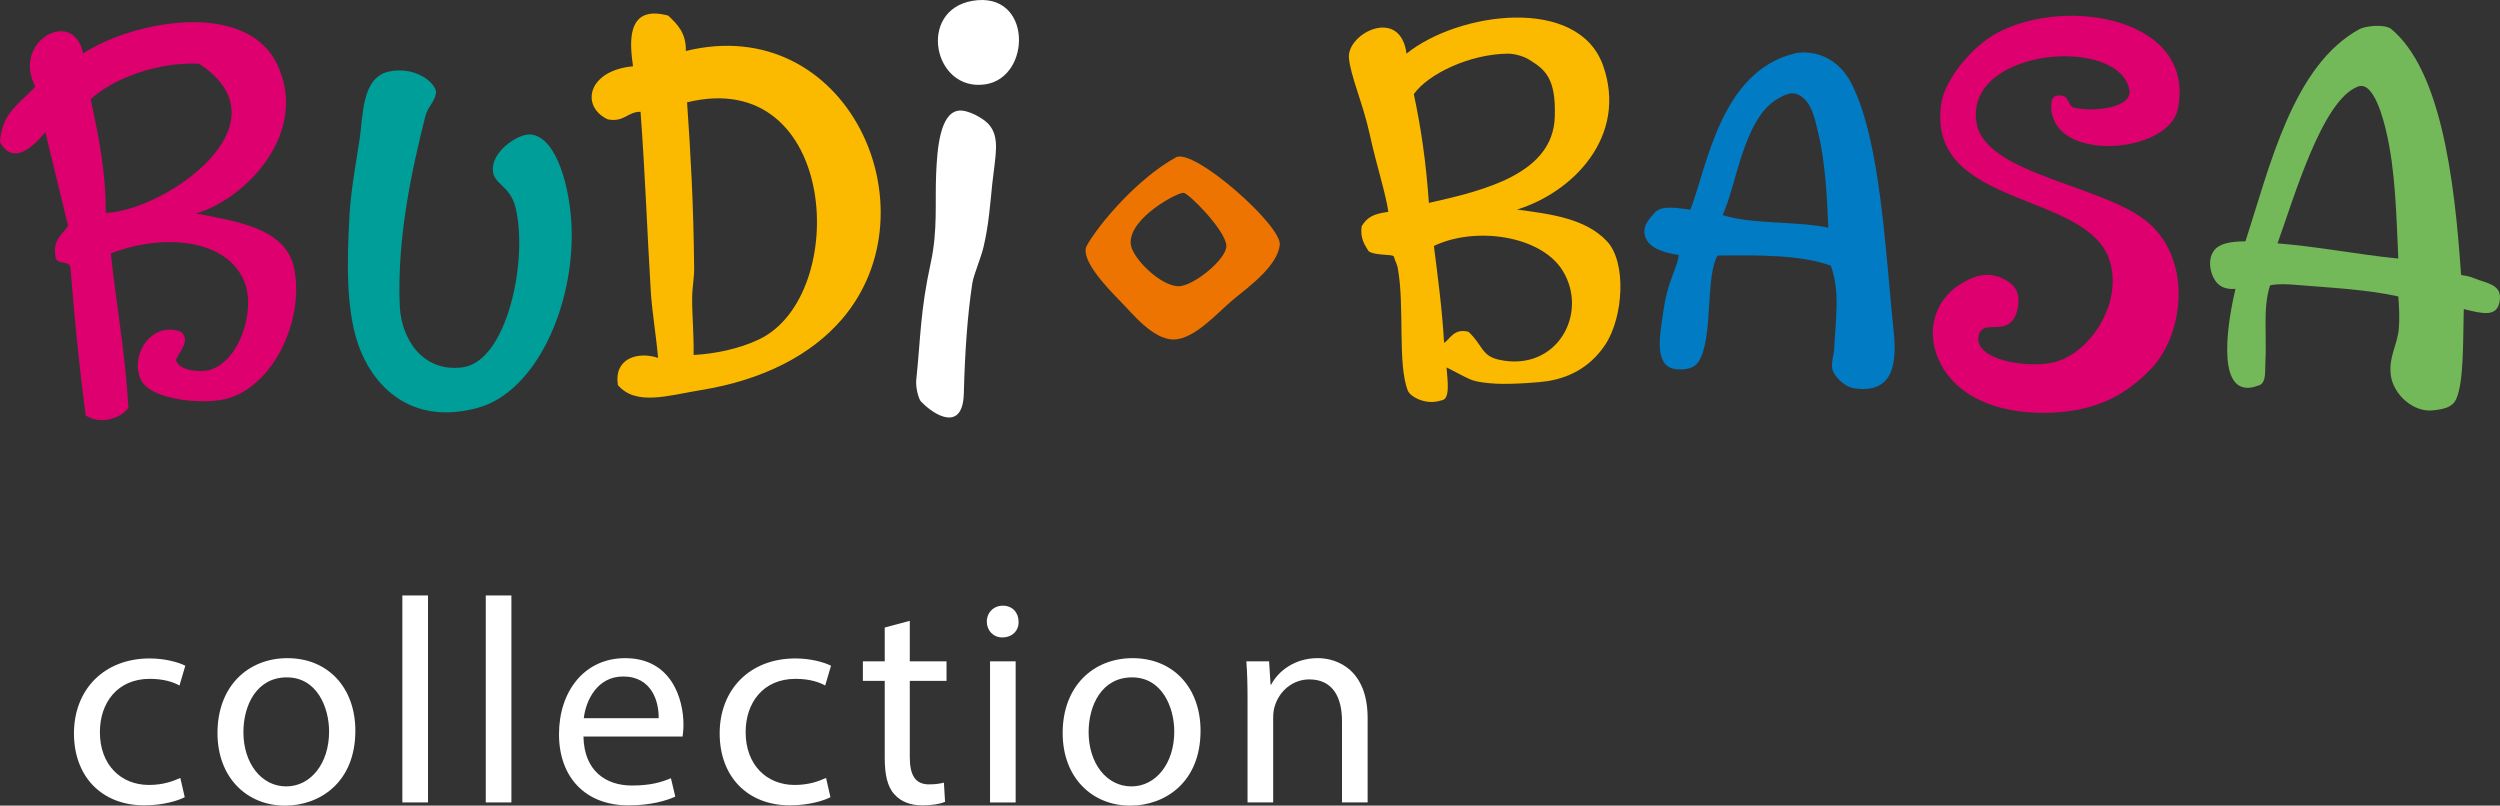
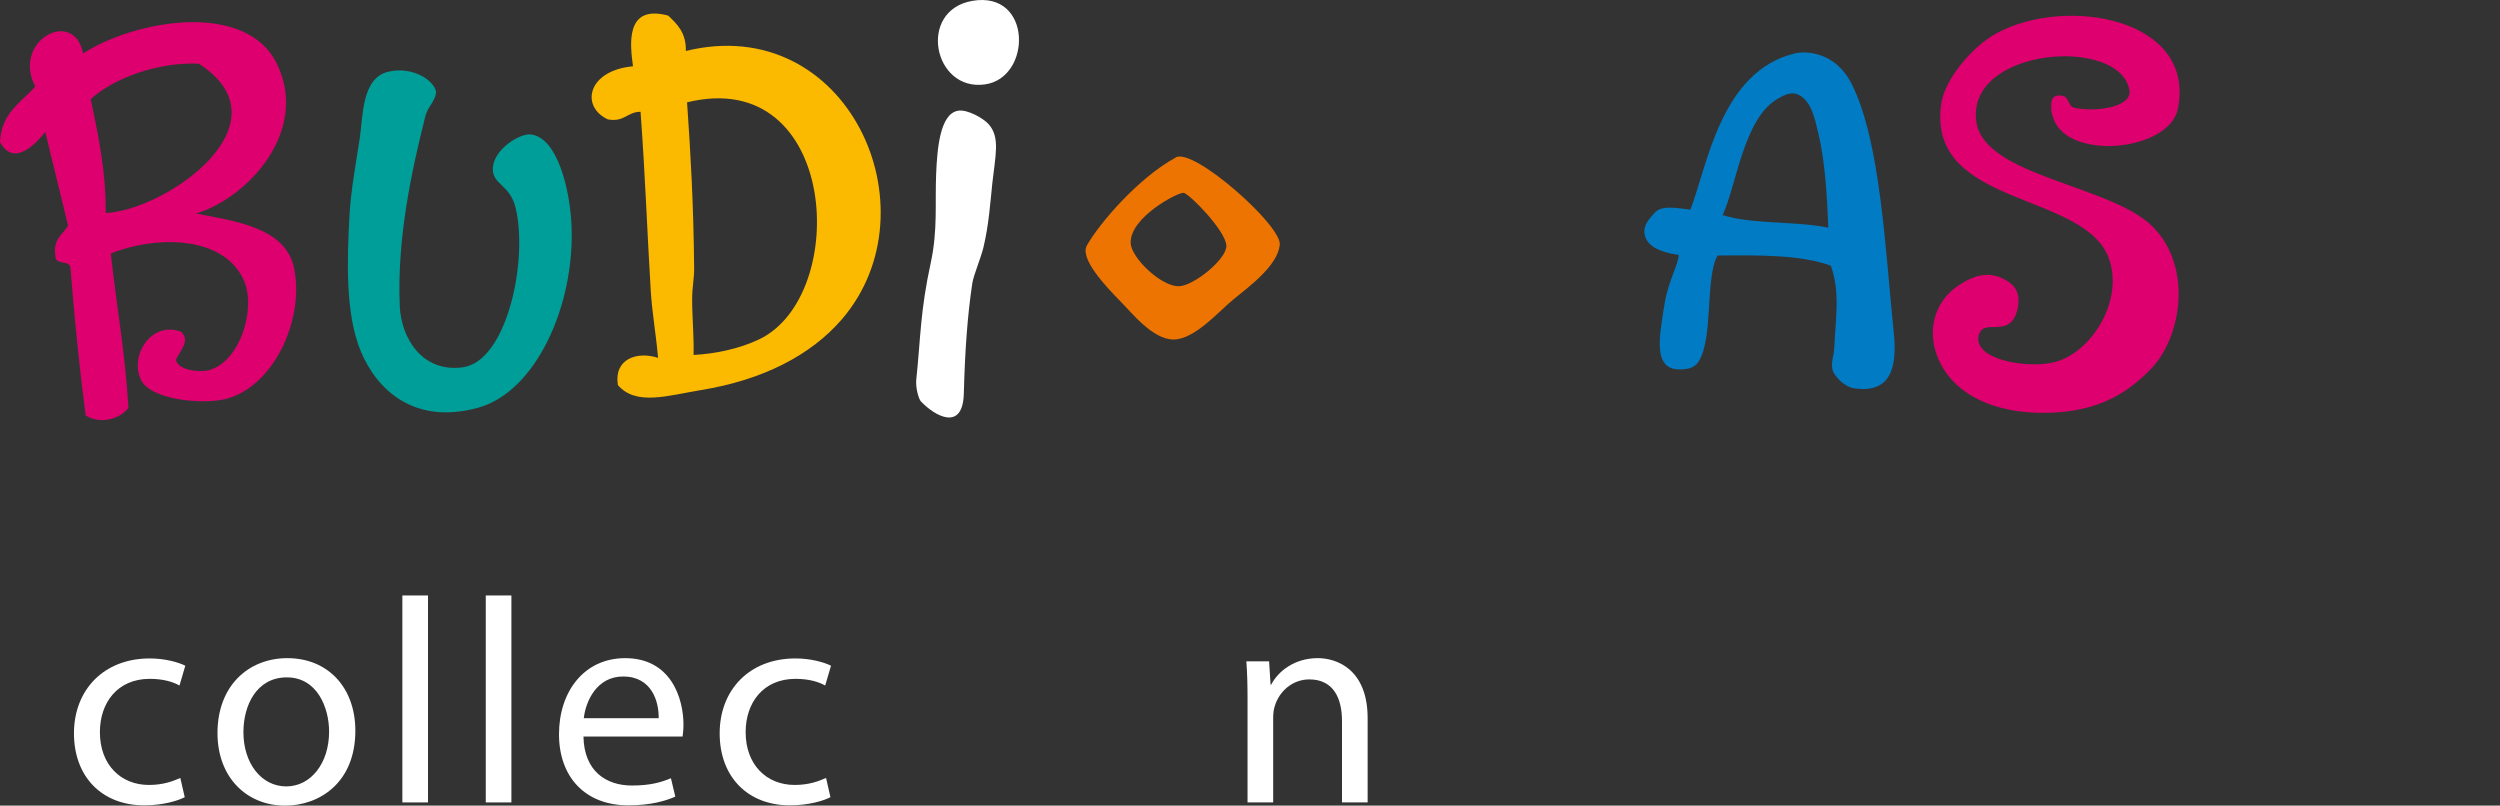
<svg xmlns="http://www.w3.org/2000/svg" version="1.1" x="0px" y="0px" width="125.054px" height="40.299px" viewBox="0 0 125.054 40.299" enable-background="new 0 0 125.054 40.299" xml:space="preserve">
  <rect x="0" y="0" width="125.054" height="40.299" fill="#333333" stroke="none" />
  <defs>
</defs>
  <g>
    <path fill-rule="evenodd" clip-rule="evenodd" fill="#FFFFFF" d="M48.635,0.043c-2.751,0.48-1.952,4.545,0.634,4.179   C51.624,3.892,51.648-0.477,48.635,0.043z" />
    <path fill-rule="evenodd" clip-rule="evenodd" fill="#FBBA00" d="M34.307,2.55c0.022-0.908-0.429-1.338-0.882-1.77   c-2.168-0.584-1.907,1.46-1.761,2.536c-2.281,0.208-2.638,2.015-1.259,2.656c0.827,0.153,0.969-0.379,1.636-0.382   c0.23,3.097,0.33,5.961,0.51,8.95c0.066,1.083,0.268,2.223,0.367,3.361c-1.052-0.344-2.219,0.05-2.011,1.359   c0.899,1.06,2.517,0.52,4.153,0.253c3.104-0.505,5.51-1.749,7.053-3.543C46.856,10.452,42.388,0.57,34.307,2.55z M37.958,16.982   c-0.995,0.472-2.198,0.718-3.264,0.774c0.021-0.994-0.076-1.946-0.072-2.824c0-0.526,0.104-1.017,0.1-1.516   c-0.03-3.196-0.175-5.719-0.354-8.297C41.94,3.265,42.562,14.808,37.958,16.982z" />
-     <path fill-rule="evenodd" clip-rule="evenodd" fill="#FBBA00" d="M75.883,10.483c2.822-0.871,5.546-3.681,4.308-7.198   c-1.234-3.51-7.213-2.705-9.835-0.604c-0.307-2.366-2.989-1.021-2.88,0.219c0.075,0.882,0.695,2.27,1.023,3.745   c0.37,1.698,0.817,3.006,0.948,3.954c-0.816,0.096-1.073,0.317-1.328,0.701c-0.107,0.616,0.164,0.971,0.334,1.256   c0.274,0.232,1.097,0.151,1.26,0.256c0.138,0.422,0.167,0.379,0.206,0.598c0.353,1.907-0.023,4.817,0.507,6.14   c0.102,0.261,0.86,0.75,1.68,0.476c0.445-0.046,0.305-0.963,0.253-1.648c0.399,0.196,0.745,0.401,1.172,0.593   c0.336,0.152,0.919,0.198,1.293,0.221c0.898,0.042,2.27-0.073,2.576-0.125c1.295-0.205,2.255-0.854,2.901-1.831   c0.909-1.378,1.068-4.114,0.087-5.162C79.317,10.928,77.591,10.71,75.883,10.483z M70.721,4.707c0.731-1.021,2.8-2,4.697-2.023   c0.257-0.005,0.732,0.092,1.062,0.294c0.812,0.498,1.359,0.928,1.293,2.874c-0.093,2.836-3.495,3.668-6.297,4.299   C71.333,8.115,71.086,6.411,70.721,4.707z M75,17.999c-0.906-0.193-0.813-0.718-1.542-1.402c-0.744-0.197-0.938,0.394-1.224,0.554   c-0.086-1.603-0.317-3.349-0.508-4.847c2.071-0.998,5.343-0.52,6.43,1.218C79.495,15.665,77.884,18.615,75,17.999z" />
    <path fill-rule="evenodd" clip-rule="evenodd" fill="#DE006E" d="M102.629,5.055c-0.058,0.379-0.012,0.618,0.095,0.902   c0.803,2.118,5.781,1.576,6.211-0.494c0.939-4.536-5.558-5.699-9.068-3.798c-1.209,0.657-2.594,2.3-2.768,3.546   c-0.723,5.238,7.363,4.312,8.436,7.848c0.649,2.127-0.983,4.601-2.769,5.058c-1.276,0.333-4.15-0.097-3.779-1.387   c0.234-0.648,0.966-0.155,1.53-0.55c0.302-0.224,0.429-0.669,0.449-1.058c0.024-0.445-0.129-0.789-0.518-1.04   c-0.886-0.571-1.656-0.342-2.469,0.188c-1.229,0.806-1.718,2.401-0.88,3.976c0.788,1.481,2.613,2.422,5.164,2.407   c2.747-0.019,4.201-1.057,5.285-2.151c1.595-1.602,2.139-5.145,0.138-7.159c-2.079-2.097-8.432-2.509-8.826-5.247   c-0.536-3.747,7.292-4.329,7.667-1.522c0.023,0.836-1.794,1.035-2.774,0.812c-0.289-0.067-0.263-0.489-0.525-0.576   C103.109,4.766,102.703,4.697,102.629,5.055z" />
    <path fill-rule="evenodd" clip-rule="evenodd" fill="#DE006E" d="M9.808,10.682c2.564-0.774,5.658-4.087,4.063-7.449   c-1.536-3.251-7.167-2.216-9.714-0.557C3.7,0.343,0.566,2.056,1.766,4.328C1.055,5.13,0.059,5.646,0,7.108   c0.748,1.368,1.957-0.134,2.269-0.504c0.368,1.572,0.764,3.113,1.137,4.682c-0.267,0.454-0.77,0.669-0.634,1.517   c-0.025,0.494,0.761,0.165,0.756,0.632c0.196,2.506,0.442,4.958,0.758,7.345c0.717,0.467,1.739,0.178,2.138-0.381   c-0.155-2.713-0.602-5.132-0.881-7.72c2.293-0.921,5.71-0.898,6.675,1.392c0.591,1.398-0.215,4.058-1.798,4.454   c-0.393,0.098-1.506,0.025-1.618-0.526c0.198-0.47,0.727-0.924,0.268-1.397c-1.486-0.58-2.611,1.178-2.015,2.405   c0.432,0.886,2.542,1.199,3.902,1.014c2.59-0.355,4.324-3.948,3.747-6.638C14.274,11.385,11.753,11.06,9.808,10.682z M5.292,10.654   c0.005-2.155-0.383-3.923-0.756-5.697c1.218-1.094,3.431-1.863,5.415-1.771C14.551,6.17,8.292,10.518,5.292,10.654z" />
-     <path fill-rule="evenodd" clip-rule="evenodd" fill="#74B959" d="M123.105,13.74c-0.33-4.942-1.047-10.286-3.516-12.308   c-0.419-0.253-1.314-0.108-1.553,0.02c-3.339,1.8-4.498,6.883-5.714,10.619c-0.82,0.008-1.342,0.123-1.597,0.496   c-0.277,0.406-0.198,1.007,0.051,1.417c0.188,0.318,0.506,0.509,1.047,0.466c-0.321,1.336-1.028,5.122,0.724,4.943   c0.144-0.013,0.356-0.082,0.496-0.134c0.323-0.167,0.25-0.697,0.274-1.089c0.081-1.386-0.137-2.782,0.238-3.898   c0.433-0.088,0.865-0.056,1.269-0.024c1.758,0.146,3.61,0.234,5.145,0.581c0.037,0.571,0.073,1.084,0.022,1.631   c-0.08,0.83-0.509,1.38-0.4,2.295c0.12,0.979,1.135,1.897,2.138,1.77c0.499-0.061,0.931-0.134,1.131-0.557   c0.392-0.84,0.342-2.977,0.381-4.507c0.985,0.243,1.648,0.398,1.792-0.364c0.136-0.733-0.397-0.882-0.961-1.064   c-0.222-0.071-0.452-0.185-0.692-0.231C123.246,13.776,123.189,13.787,123.105,13.74z M113.925,12.173   c0.824-2.271,2.23-7.183,4.028-7.845c0.796-0.297,1.285,1.712,1.415,2.267c0.462,1.987,0.501,4.194,0.599,6.339   C117.904,12.729,116.022,12.341,113.925,12.173z" />
    <path fill-rule="evenodd" clip-rule="evenodd" fill="#007BC4" d="M89.822,2.662c-3.763,0.868-4.429,5.689-5.267,7.826   c-0.737-0.092-1.438-0.229-1.781,0.149c-0.268,0.297-0.523,0.586-0.52,0.925c0.006,0.549,0.42,1.005,1.724,1.19   c-0.063,0.564-0.452,1.166-0.673,2.224c-0.054,0.252-0.124,0.728-0.168,1.035c-0.214,1.398-0.246,2.553,1.015,2.466   c0.366-0.024,0.649-0.114,0.834-0.422c0.722-1.201,0.307-4.171,0.928-5.273c2.077-0.021,4.155-0.042,5.666,0.507   c0.479,1.312,0.238,2.656,0.168,4.167c-0.019,0.393-0.245,0.865,0.012,1.251c0.175,0.272,0.559,0.649,0.964,0.713   c2.04,0.317,2.158-1.345,2-2.838c-0.42-4.073-0.658-9.501-2.088-12.359C91.771,2.491,90.211,2.576,89.822,2.662z M86.167,10.759   c0.688-1.434,1.038-4.847,2.766-5.824c0.357-0.201,0.719-0.404,1.134-0.137c0.558,0.354,0.707,1.122,0.885,1.853   c0.338,1.407,0.434,3.058,0.504,4.738C89.822,11.048,87.667,11.234,86.167,10.759z" />
    <path fill-rule="evenodd" clip-rule="evenodd" fill="#009E99" d="M26.578,6.727c-0.566-0.083-1.887,0.744-1.926,1.689   c-0.032,0.831,0.855,0.794,1.141,1.983c0.634,2.649-0.438,7.675-2.644,7.974c-2.047,0.276-3.079-1.481-3.151-3.042   c-0.152-3.419,0.611-6.856,1.269-9.482c0.139-0.564,0.493-0.725,0.547-1.255c-0.087-0.549-1.138-1.293-2.383-1.009   c-1.345,0.312-1.265,2.207-1.445,3.401c-0.166,1.079-0.436,2.533-0.504,3.793c-0.126,2.311-0.206,4.937,0.569,6.803   c0.791,1.892,2.646,3.693,5.85,2.817c2.911-0.791,4.862-5.135,4.687-9.124C28.509,9.468,27.886,6.912,26.578,6.727z" />
    <path fill-rule="evenodd" clip-rule="evenodd" fill="#FFFFFF" d="M47.933,5.538c-0.912,0.138-1.053,1.889-1.106,3.173   c-0.06,1.458,0.084,2.795-0.267,4.425c-0.532,2.445-0.503,3.723-0.725,5.841c-0.047,0.429,0.124,0.99,0.229,1.1   c0.702,0.747,2.104,1.525,2.148-0.404c0.056-2.149,0.187-3.932,0.422-5.488c0.059-0.418,0.433-1.273,0.565-1.836   c0.268-1.147,0.327-2.132,0.437-3.17c0.155-1.42,0.403-2.312-0.187-2.97C49.186,5.913,48.391,5.463,47.933,5.538z" />
    <path fill-rule="evenodd" clip-rule="evenodd" fill="#EE7402" d="M58.827,7.87c-1.915,1.043-3.86,3.339-4.461,4.411   c-0.368,0.66,0.963,2.064,1.688,2.802c0.567,0.572,1.609,1.899,2.643,1.899c1.071,0,2.268-1.413,3.025-2.025   c0.829-0.673,2.186-1.681,2.295-2.713C64.118,11.277,59.712,7.388,58.827,7.87z M58.975,14.318   c-0.891,0.026-2.379-1.422-2.417-2.145c-0.062-1.289,2.35-2.554,2.646-2.528c0.251,0.013,2.121,1.894,2.141,2.654   C61.358,12.963,59.718,14.296,58.975,14.318z" />
  </g>
  <g>
    <path fill="#FFFFFF" d="M9.241,39.877c-0.336,0.175-1.08,0.407-2.028,0.407c-2.129,0-3.513-1.443-3.513-3.6   c0-2.173,1.487-3.748,3.791-3.748c0.758,0,1.428,0.189,1.778,0.364l-0.291,0.991c-0.307-0.174-0.788-0.334-1.488-0.334   c-1.618,0-2.493,1.196-2.493,2.667c0,1.633,1.049,2.64,2.449,2.64c0.729,0,1.21-0.19,1.574-0.35L9.241,39.877z" />
    <path fill="#FFFFFF" d="M17.775,36.553c0,2.609-1.808,3.746-3.514,3.746c-1.91,0-3.382-1.4-3.382-3.631   c0-2.361,1.545-3.746,3.498-3.746C16.404,32.922,17.775,34.393,17.775,36.553z M12.176,36.624c0,1.545,0.889,2.713,2.143,2.713   c1.226,0,2.143-1.152,2.143-2.742c0-1.196-0.597-2.712-2.113-2.712C12.832,33.884,12.176,35.284,12.176,36.624z" />
    <path fill="#FFFFFF" d="M20.127,29.786h1.282v10.353h-1.282V29.786z" />
    <path fill="#FFFFFF" d="M24.299,29.786h1.282v10.353h-1.282V29.786z" />
    <path fill="#FFFFFF" d="M29.186,36.844c0.03,1.735,1.137,2.449,2.421,2.449c0.919,0,1.472-0.161,1.954-0.365l0.218,0.92   c-0.452,0.205-1.225,0.437-2.347,0.437c-2.172,0-3.47-1.428-3.47-3.558c0-2.129,1.254-3.805,3.31-3.805   c2.303,0,2.916,2.027,2.916,3.323c0,0.264-0.029,0.467-0.044,0.599H29.186z M32.948,35.925c0.015-0.817-0.336-2.086-1.778-2.086   c-1.297,0-1.866,1.196-1.968,2.086H32.948z" />
    <path fill="#FFFFFF" d="M41.54,39.877c-0.336,0.175-1.079,0.407-2.028,0.407c-2.128,0-3.513-1.443-3.513-3.6   c0-2.173,1.486-3.748,3.791-3.748c0.757,0,1.428,0.189,1.779,0.364l-0.292,0.991c-0.305-0.174-0.787-0.334-1.486-0.334   c-1.618,0-2.493,1.196-2.493,2.667c0,1.633,1.05,2.64,2.449,2.64c0.729,0,1.209-0.19,1.574-0.35L41.54,39.877z" />
-     <path fill="#FFFFFF" d="M45.509,31.056v2.026h1.838v0.976h-1.838v3.806c0,0.875,0.248,1.372,0.963,1.372   c0.334,0,0.582-0.044,0.743-0.088l0.059,0.963c-0.247,0.103-0.641,0.174-1.138,0.174c-0.597,0-1.078-0.19-1.384-0.539   c-0.365-0.379-0.496-1.007-0.496-1.837v-3.851h-1.093v-0.976h1.093V31.39L45.509,31.056z" />
-     <path fill="#FFFFFF" d="M50.951,31.098c0.015,0.438-0.306,0.787-0.817,0.787c-0.451,0-0.772-0.35-0.772-0.787   c0-0.453,0.336-0.801,0.802-0.801C50.645,30.297,50.951,30.646,50.951,31.098z M49.523,40.139v-7.057h1.282v7.057H49.523z" />
-     <path fill="#FFFFFF" d="M60.053,36.553c0,2.609-1.808,3.746-3.514,3.746c-1.911,0-3.383-1.4-3.383-3.631   c0-2.361,1.546-3.746,3.499-3.746C58.682,32.922,60.053,34.393,60.053,36.553z M54.454,36.624c0,1.545,0.889,2.713,2.142,2.713   c1.226,0,2.143-1.152,2.143-2.742c0-1.196-0.597-2.712-2.113-2.712C55.109,33.884,54.454,35.284,54.454,36.624z" />
    <path fill="#FFFFFF" d="M62.404,34.991c0-0.729-0.015-1.326-0.059-1.91h1.137l0.074,1.167h0.029   c0.35-0.671,1.167-1.327,2.333-1.327c0.977,0,2.493,0.583,2.493,3.003v4.213h-1.282v-4.067c0-1.138-0.424-2.085-1.634-2.085   c-0.846,0-1.502,0.598-1.721,1.312c-0.058,0.159-0.088,0.379-0.088,0.598v4.243h-1.282V34.991z" />
  </g>
</svg>